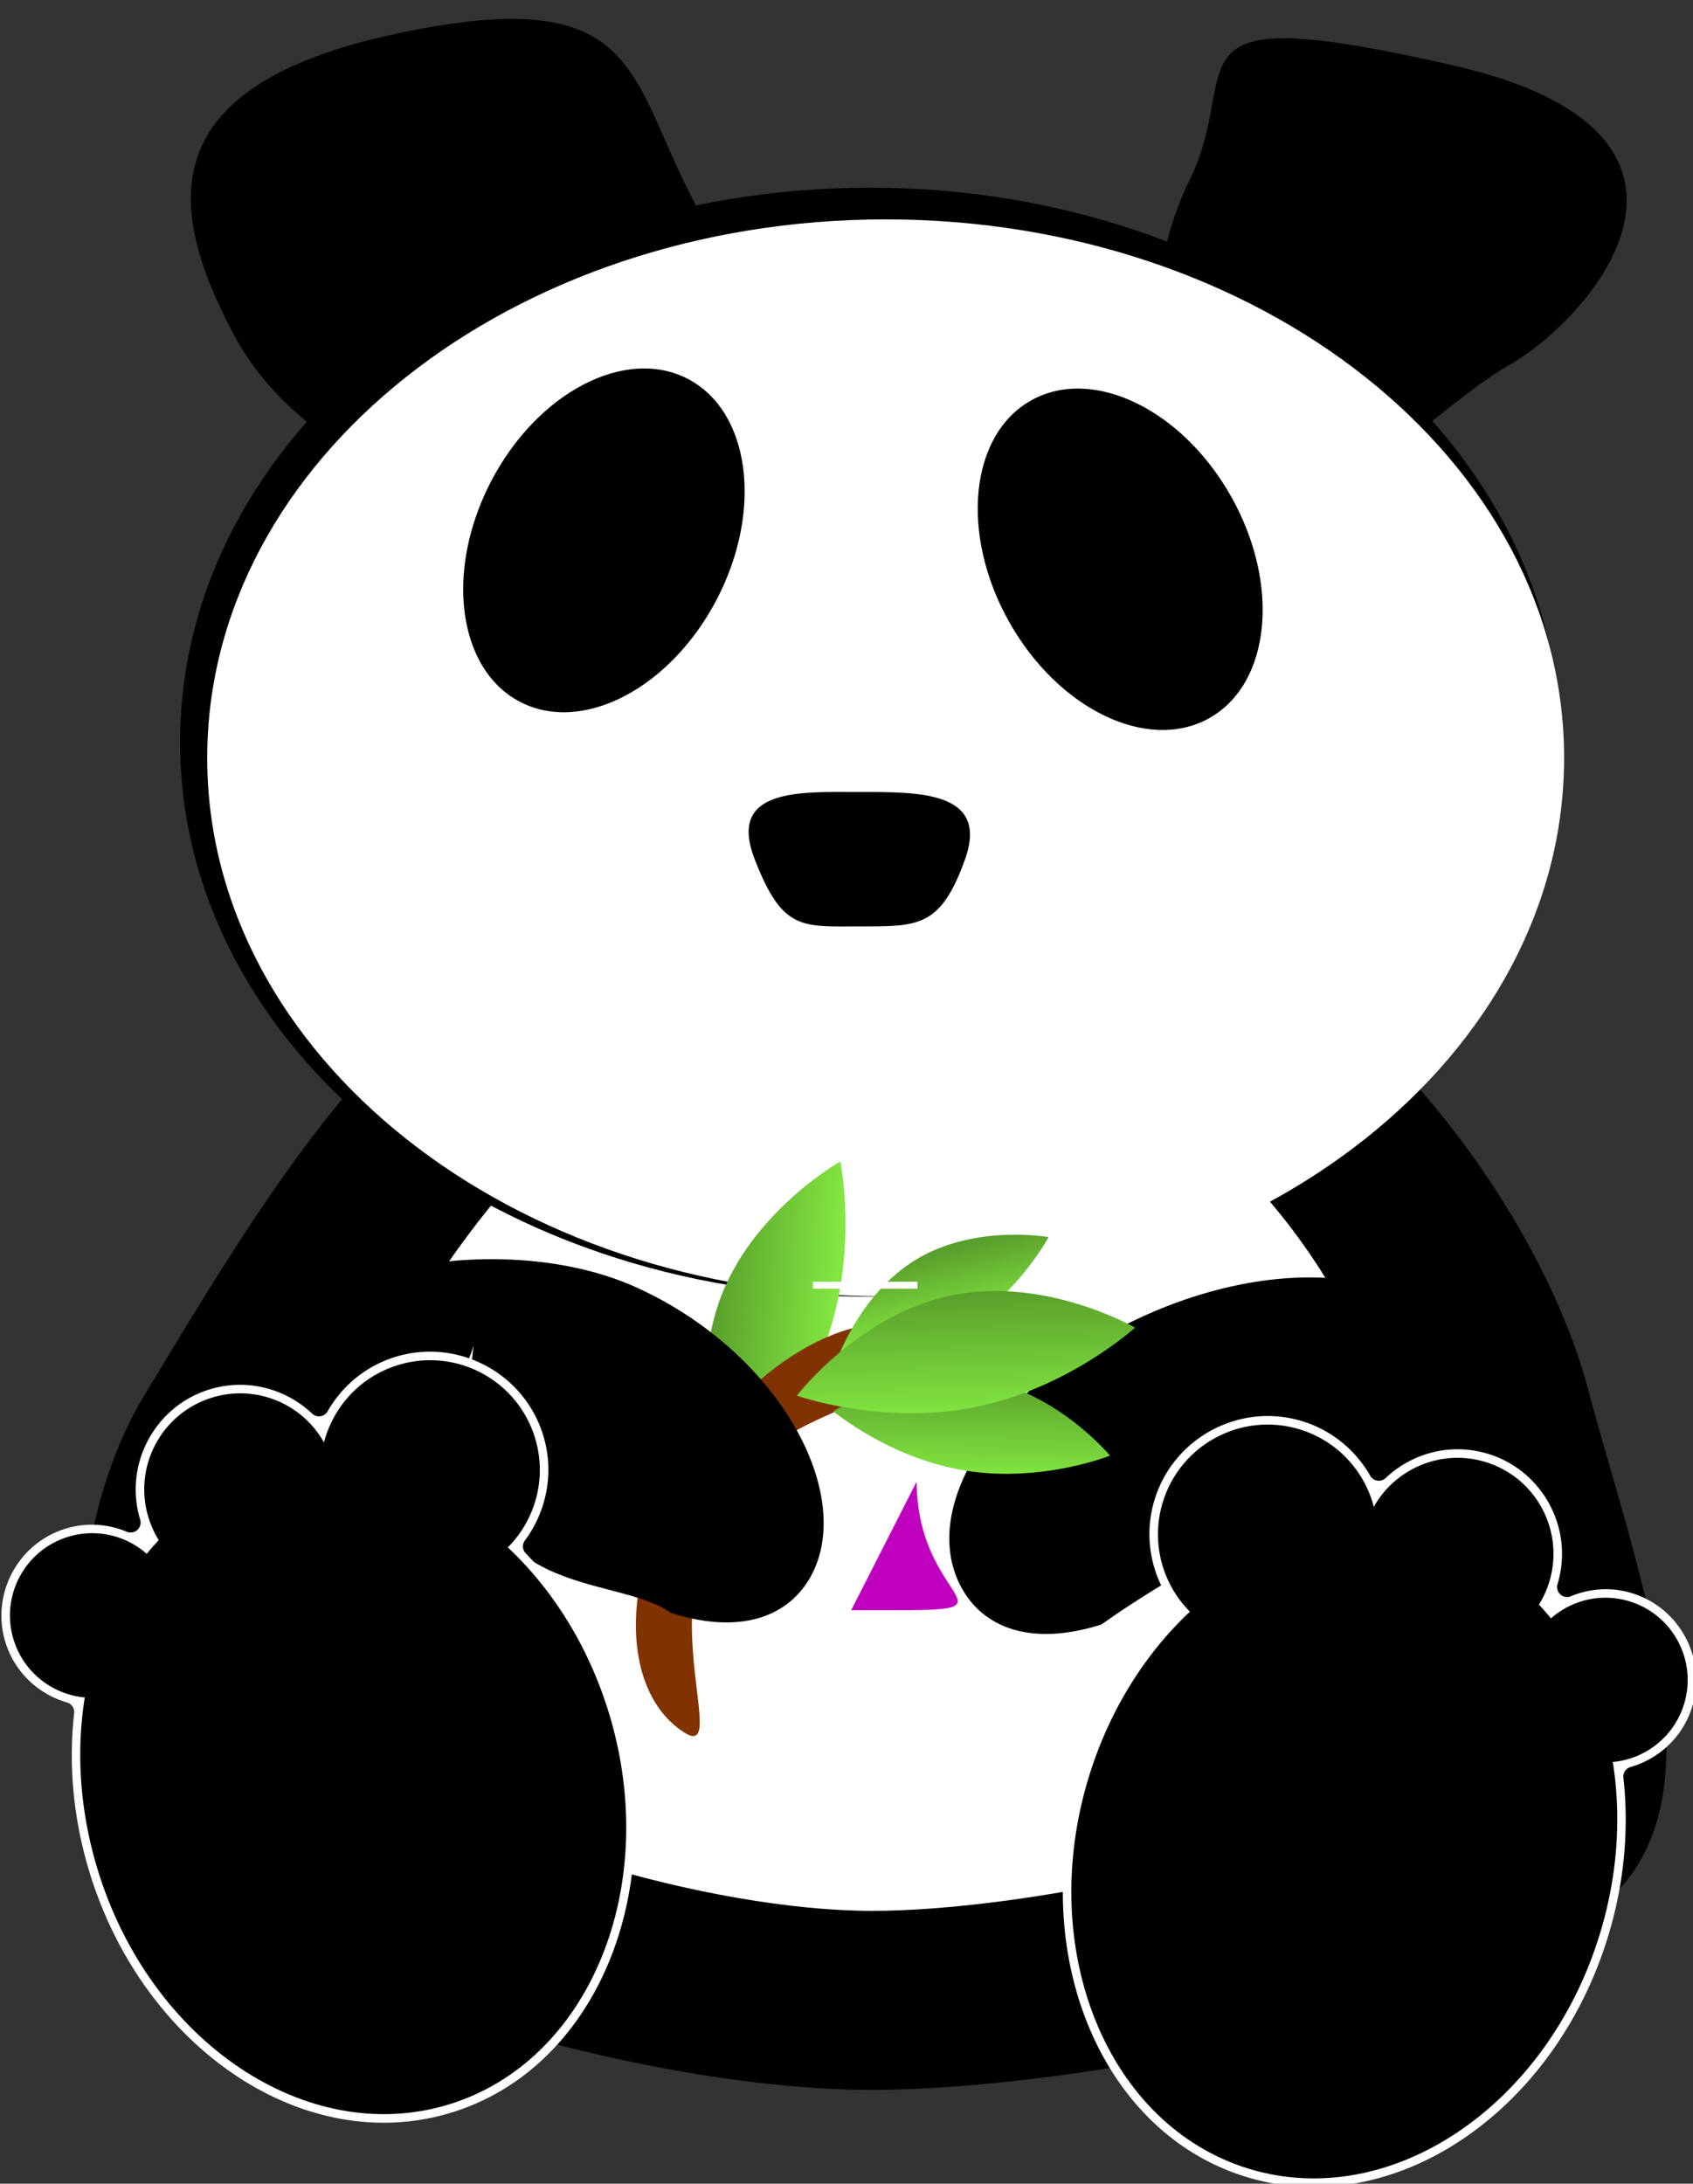
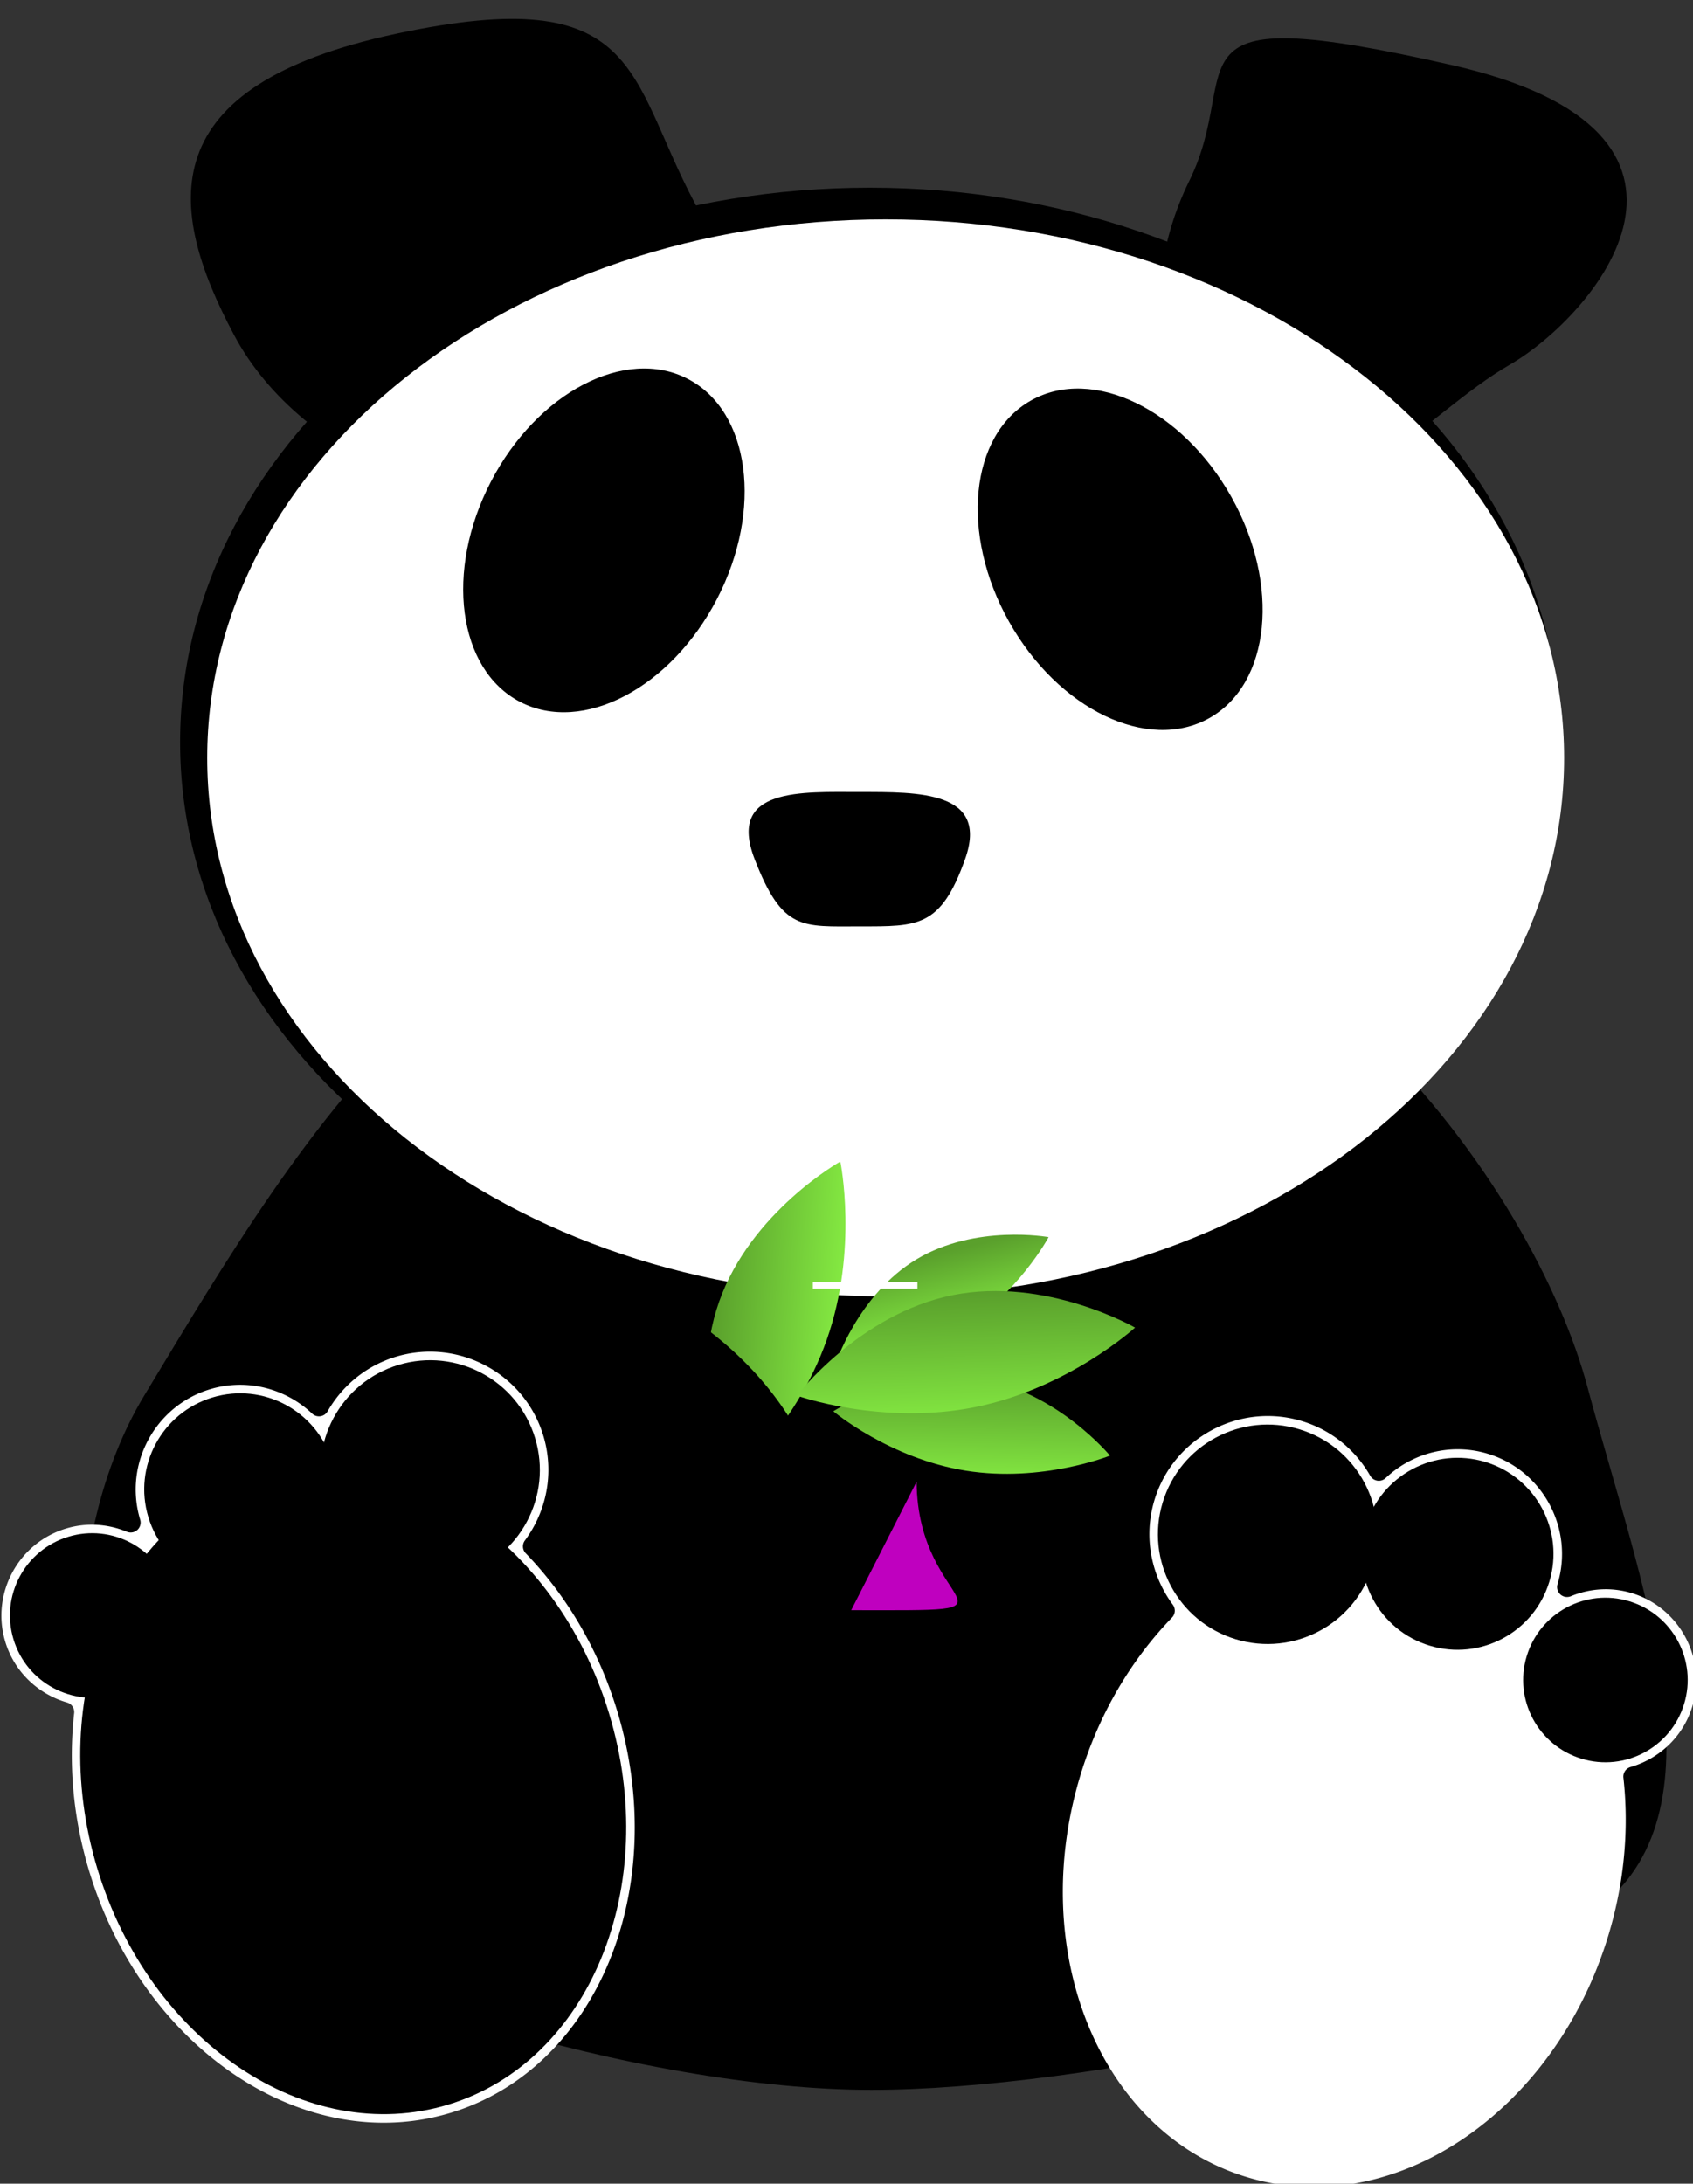
<svg xmlns="http://www.w3.org/2000/svg" xmlns:xlink="http://www.w3.org/1999/xlink" width="485.767" height="626.358">
  <rect width="100%" height="100%" fill="#333333" stroke="none" />
  <defs>
    <linearGradient id="linearGradient3786">
      <stop stop-color="#f0f0f0" id="stop3788" offset="0" />
      <stop stop-color="#ffffff" id="stop3790" offset="1" />
    </linearGradient>
    <linearGradient id="linearGradient3673">
      <stop stop-color="#5aa02c" id="stop3675" offset="0" />
      <stop stop-color="#83e741" id="stop3677" offset="1" />
    </linearGradient>
    <linearGradient y2="0.964" x2="0.47" y1="0.101" x1="0.518" id="linearGradient3683" xlink:href="#linearGradient3673" />
    <linearGradient y2="0.955" x2="0.518" y1="0.119" x1="0.458" id="linearGradient3687" xlink:href="#linearGradient3673" />
    <linearGradient y2="0.738" x2="0.572" y1="0.244" x1="0.391" id="linearGradient3691" xlink:href="#linearGradient3673" />
    <linearGradient y2="0.556" x2="0.858" y1="0.45" x1="0.151" id="linearGradient3695" xlink:href="#linearGradient3673" />
  </defs>
  <g>
    <title>Layer 1</title>
    <g externalResourcesRequired="false" id="layer1">
      <path fill="#000000" id="path3652" d="m455.468,397.792c14.84,55.607 40.718,120.173 3.55,149.229c-38.657,30.221 -149.096,52.424 -208.987,52.424c-64.809,0 -165.241,-29.551 -201.898,-62.935c-32.254,-29.374 -30.803,-96.421 -6.776,-136.176c47.33,-78.313 95.233,-161.379 212.709,-161.379c117.476,0 186.562,103.23 201.402,158.837z" />
-       <path fill="#ffffff" d="m397.186,403.89c10.613,39.767 29.119,85.941 2.539,106.72c-27.646,21.612 -106.625,37.491 -149.456,37.491c-46.347,0 -118.17,-21.133 -144.385,-45.008c-23.067,-21.007 -22.029,-68.954 -4.846,-97.385c33.847,-56.005 68.105,-115.409 152.117,-115.409c84.012,0 133.418,73.825 144.031,113.591l0,0z" id="path3655" />
      <path fill="#000000" fill-rule="evenodd" d="m447.567,212.889c0,87.842 -88.624,159.053 -197.947,159.053c-109.323,0 -197.946,-71.211 -197.946,-159.053c0,-87.843 88.623,-159.054 197.946,-159.054c109.323,0 197.947,71.211 197.947,159.054z" id="path2816" />
      <path fill="#000000" d="m199.4,58.356c19.561,36.765 30.645,73.455 -14.717,84.418c-45.362,10.963 -97.993,-9.953 -117.553,-46.717c-19.561,-36.765 -23.645,-71.456 46.716,-86.419c70.362,-14.963 65.993,11.953 85.554,48.718z" id="path3590" />
      <path fill="#000000" id="path3592" d="m341.21,51.936c-16.224,32.933 -8.796,71.427 16.591,85.981c25.386,14.554 51.118,-19.345 75.341,-33.277c24.224,-13.933 69.149,-66.542 -16.59,-85.982c-85.74,-19.44 -59.119,0.345 -75.342,33.278z" />
      <path fill="#ffffff" fill-rule="evenodd" id="path3599" d="m448.784,217.389c0,85.306 -87.154,154.46 -194.664,154.46c-107.509,0 -194.663,-69.154 -194.663,-154.46c0,-85.306 87.154,-154.461 194.663,-154.461c107.51,0 194.664,69.155 194.664,154.461z" />
      <g transform="rotate(135 173.576 155.579) matrix(0.406 0 0 0.406 -63.653 878.817)" id="g3645">
        <path fill="#000000" id="path3611" d="m461.225,-1741.05c14.998,47.39 82.037,68.44 149.735,47.01c67.699,-21.42 110.421,-77.21 95.423,-124.6c-14.999,-47.39 -82.037,-68.43 -149.736,-47.01c-67.698,21.43 -110.42,77.21 -95.422,124.6z" />
        <g id="g3621" />
      </g>
      <g id="g3638">
        <path fill="#000000" d="m269.171,159.778c0.248,-20.196 23.838,-36.281 52.69,-35.926c28.852,0.354 52.04,17.014 51.791,37.21c-0.248,20.197 -23.838,36.281 -52.69,35.927c-28.852,-0.355 -52.04,-17.015 -51.791,-37.211z" id="path3613" transform="rotate(60 321.411 160.42)" />
        <g transform="matrix(0.389 -0.118 -0.118 -0.389 834.419 -767.526)" id="g3626" />
      </g>
      <path fill="#000000" d="m276.904,246.448c-7,19.644 -13.515,19.271 -30.186,19.271c-16.671,0 -22.186,1.373 -30.186,-19.271c-8,-20.644 13.515,-19.271 30.186,-19.271c16.671,0 37.186,-0.373 30.186,19.271z" id="path3634" />
      <path fill="#000000" id="path3657" d="m327.266,377.895c-39.726,18.397 -63.101,52.362 -52.215,75.869c5.605,12.103 19.198,19.073 40.938,12.214c16.582,-11.822 98.638,-65.49 121.902,-24.619c23.263,40.871 -31.471,-44.519 -16.583,-45.945c-0.384,-2.864 -1.178,-5.635 -2.399,-8.273c-10.886,-23.506 -51.917,-27.644 -91.643,-9.246z" />
      <g transform="matrix(0.406 0 0 0.406 -68.297 878.817)" id="g3714">
        <path fill="url(#linearGradient3695)" id="path3693" d="m762.099,-1343.97c0,0 12.791,62.37 -9.575,125.86c-22.366,63.49 -71.419,104.07 -71.419,104.07c0,0 -27.063,-67.39 -4.697,-130.88c22.367,-63.5 85.691,-99.05 85.691,-99.05z" />
-         <path fill="#803300" id="path3664" d="m656.408,-1133.41c-50.79,77.53 -50.93,162.505 -5.051,192.558c23.624,15.474 2.571,-36.367 6.287,-88.788c-9.961,-50.06 9.457,-78.17 59.794,-115.8c29.736,-22.23 102.422,-42.55 127.579,-61.78c-3.896,-4.72 -8.425,-8.81 -13.573,-12.18c-45.88,-30.05 -124.246,8.45 -175.036,85.99z" />
        <path fill="url(#linearGradient3683)" id="path3681" d="m952.668,-1136.19c0,0 -47.991,19.28 -101.989,10.62c-53.998,-8.66 -93.555,-41.97 -93.555,-41.97c0,0 49.937,-31.42 103.935,-22.76c53.998,8.66 91.609,54.11 91.609,54.11z" />
        <path fill="url(#linearGradient3691)" id="path3689" d="m909.279,-1290.56c0,0 -21.611,40.58 -63.299,65.6c-41.688,25.02 -87.666,25 -87.666,25c0,0 15.988,-49.96 57.676,-74.97c41.687,-25.02 93.289,-15.63 93.289,-15.63z" />
        <path fill="url(#linearGradient3687)" d="m970.4,-1226.63c0,0 -47.039,42.9 -113.037,56.17c-65.997,13.26 -125.961,-8.12 -125.961,-8.12c0,0 44.057,-57.73 110.054,-71c65.997,-13.27 128.944,22.95 128.944,22.95z" id="path3685" />
      </g>
      <path fill="#000000" d="m183.288,369.584c39.726,18.397 61.101,57.363 50.215,80.869c-5.605,12.103 -19.197,19.073 -40.937,12.214c-16.583,-11.821 -59.638,-2.49 -57.902,-58.619c1.736,-56.129 11.471,26.481 -47.418,-11.945c-58.888,-38.426 9.178,9.365 2.399,-8.273c-6.779,-17.637 53.918,-32.644 93.643,-14.246z" id="path3666" />
      <g transform="matrix(0.389 -0.118 0.118 0.389 -925.78 1165.42)" id="g3748">
        <g id="g3758">
          <path fill="#ffffff" id="path3756" d="m2868.77,-1101.3c-40.63,0 -73.78,33.15 -73.78,73.78a7.013,7.013 0 0 1 -11.44,5.41c-11.12,-9.13 -25.21,-14.66 -40.59,-14.66c-35.28,0 -64.09,28.81 -64.09,64.095c0,22.445 11.68,42.128 29.28,53.594a7.013,7.013 0 0 1 2.62,8.656c-14.16,32.898 -22.22,70.238 -22.22,109.875c0,130.261 86.5,237.125 194.75,237.125c108.26,0 194.72,-106.865 194.72,-237.125c0,-45.98 -10.83,-88.887 -29.5,-125.313a7.013,7.013 0 0 1 2.06,-8.812c20.55,-15.225 33.91,-39.579 33.91,-67.035c0,-45.98 -37.48,-83.47 -83.47,-83.47c-22.15,0 -42.27,8.72 -57.25,22.88a7.013,7.013 0 0 1 -10.9,-1.63c-12.73,-22.3 -36.67,-37.37 -64.1,-37.37z" />
          <path fill="#000000" d="m3072,-800.55c0,127.628 -84.49,231.09 -188.71,231.09c-104.22,0 -188.71,-103.462 -188.71,-231.09c0,-127.627 84.49,-231.09 188.71,-231.09c104.22,0 188.71,103.463 188.71,231.09z" id="path3697" />
          <path fill="#000000" d="m2801.03,-972.686c0,32.068 -25.99,58.065 -58.06,58.065c-32.07,0 -58.06,-25.997 -58.06,-58.065c0,-32.064 25.99,-58.064 58.06,-58.064c32.07,0 58.06,26 58.06,58.064z" id="path3701" />
          <path fill="#000000" id="path3703" d="m2936.52,-1027.52c0,37.408 -30.33,67.737 -67.74,67.737c-37.42,0 -67.75,-30.329 -67.75,-67.737c0,-37.42 30.33,-67.75 67.75,-67.75c37.41,0 67.74,30.33 67.74,67.75z" />
          <path fill="#000000" d="m3078.45,-1001.72c0,42.759 -34.66,77.421 -77.42,77.421c-42.75,0 -77.41,-34.662 -77.41,-77.421c0,-42.76 34.66,-77.42 77.41,-77.42c42.76,0 77.42,34.66 77.42,77.42z" id="path3705" />
        </g>
        <g transform="matrix(-0.831 -0.556 -0.556 0.831 3194.18 1023.12)" id="g3766">
          <path fill="#ffffff" d="m575.576,-1803.85c-40.635,0 -73.781,33.15 -73.781,73.79a7.013,7.013 0 0 1 -11.438,5.4c-11.124,-9.13 -25.21,-14.65 -40.594,-14.65c-35.284,0 -64.093,28.81 -64.093,64.09c0,22.45 11.683,42.13 29.281,53.59a7.013,7.013 0 0 1 2.625,8.66c-14.158,32.9 -22.219,70.24 -22.219,109.87c0,130.27 86.495,237.13 194.75,237.13c108.255,0 194.719,-106.87 194.719,-237.13c0,-45.98 -10.837,-88.88 -29.5,-125.31a7.013,7.013 0 0 1 2.062,-8.81c20.545,-15.22 33.907,-39.58 33.907,-67.03c0,-45.99 -37.485,-83.47 -83.469,-83.47c-22.156,0 -42.274,8.72 -57.25,22.87a7.013,7.013 0 0 1 -10.906,-1.62c-12.722,-22.31 -36.669,-37.38 -64.094,-37.38z" id="path3768" />
-           <path fill="#000000" id="path3770" d="m778.806,-1503.09c0,127.62 -84.488,231.08 -188.71,231.08c-104.222,0 -188.71,-103.46 -188.71,-231.08c0,-127.63 84.488,-231.09 188.71,-231.09c104.222,0 188.71,103.46 188.71,231.09z" />
          <path fill="#000000" id="path3774" d="m507.838,-1675.23c0,32.07 -25.997,58.06 -58.065,58.06c-32.068,0 -58.064,-25.99 -58.064,-58.06c0,-32.07 25.996,-58.07 58.064,-58.07c32.069,0 58.065,26 58.065,58.07z" />
          <path fill="#000000" d="m643.322,-1730.07c0,37.41 -30.329,67.74 -67.742,67.74c-37.413,0 -67.742,-30.33 -67.742,-67.74c0,-37.41 30.329,-67.74 67.742,-67.74c37.413,0 67.742,30.33 67.742,67.74z" id="path3776" />
          <path fill="#000000" id="path3778" d="m785.257,-1704.26c0,42.75 -34.662,77.42 -77.419,77.42c-42.758,0 -77.419,-34.67 -77.419,-77.42c0,-42.76 34.661,-77.42 77.419,-77.42c42.757,0 77.419,34.66 77.419,77.42z" />
        </g>
      </g>
    </g>
    <path fill="#bf00bf" stroke-width="null" stroke-dasharray="null" stroke-linejoin="null" stroke-linecap="null" d="m244.233,461.856c55,0.068 19,1.157 18.767,-36.856l-18.767,36.856z" id="svg_1" />
    <path fill="#ffffff" stroke-width="null" stroke-dasharray="null" stroke-linejoin="null" stroke-linecap="null" d="m233.233,367.642l30,0l0,2l-30,0l0,-2z" id="svg_2" />
  </g>
</svg>